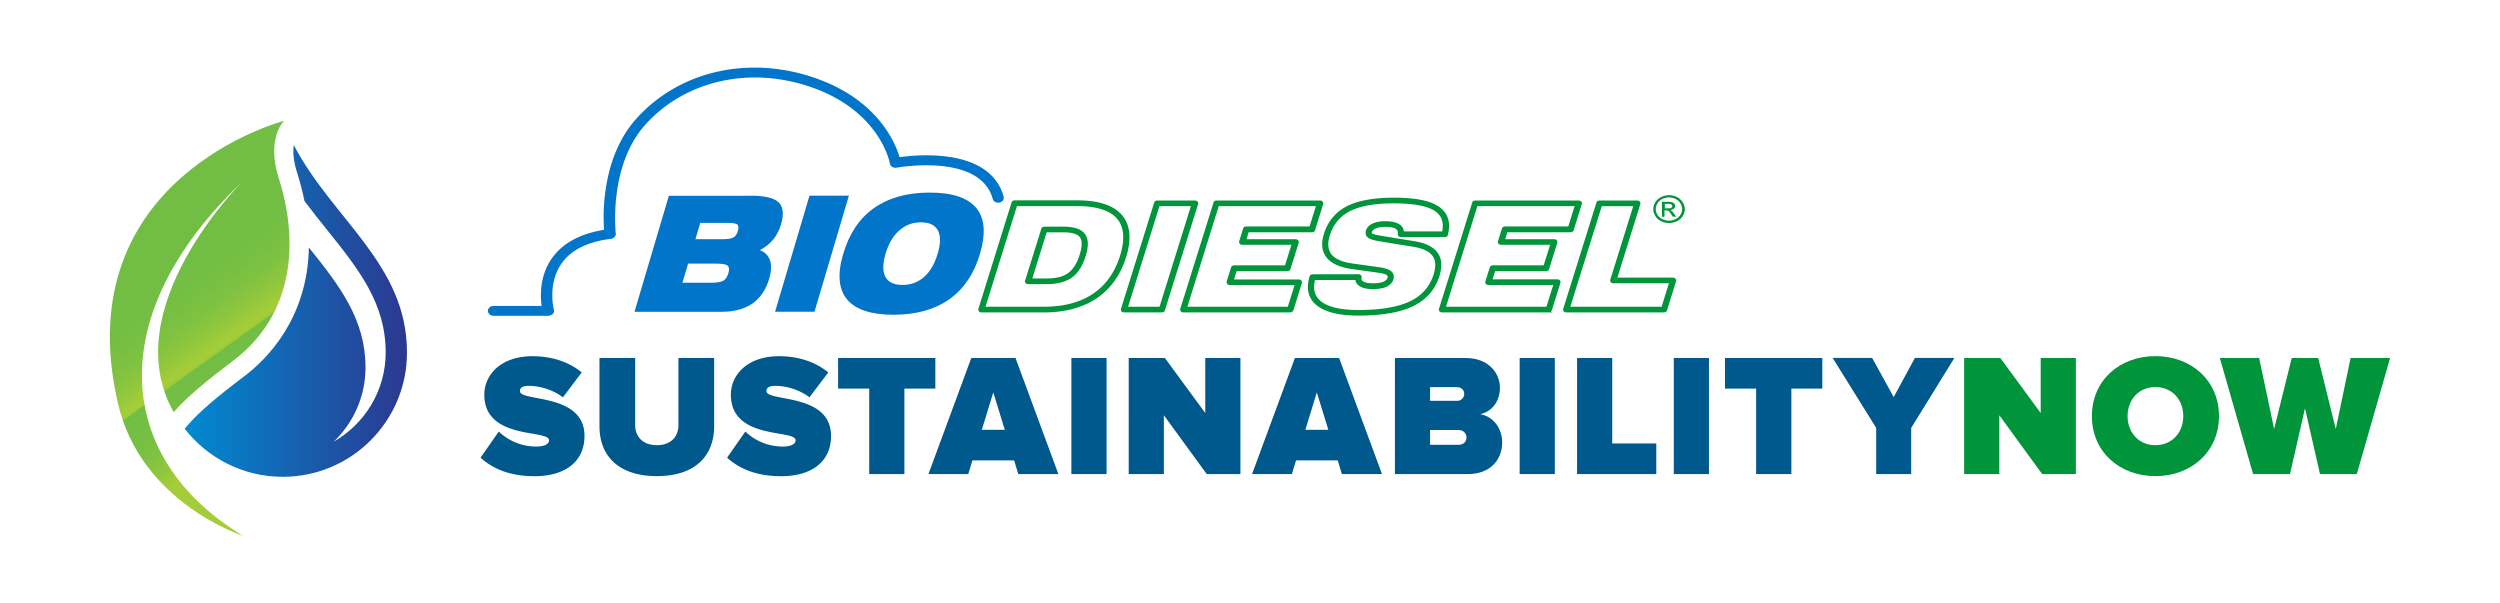
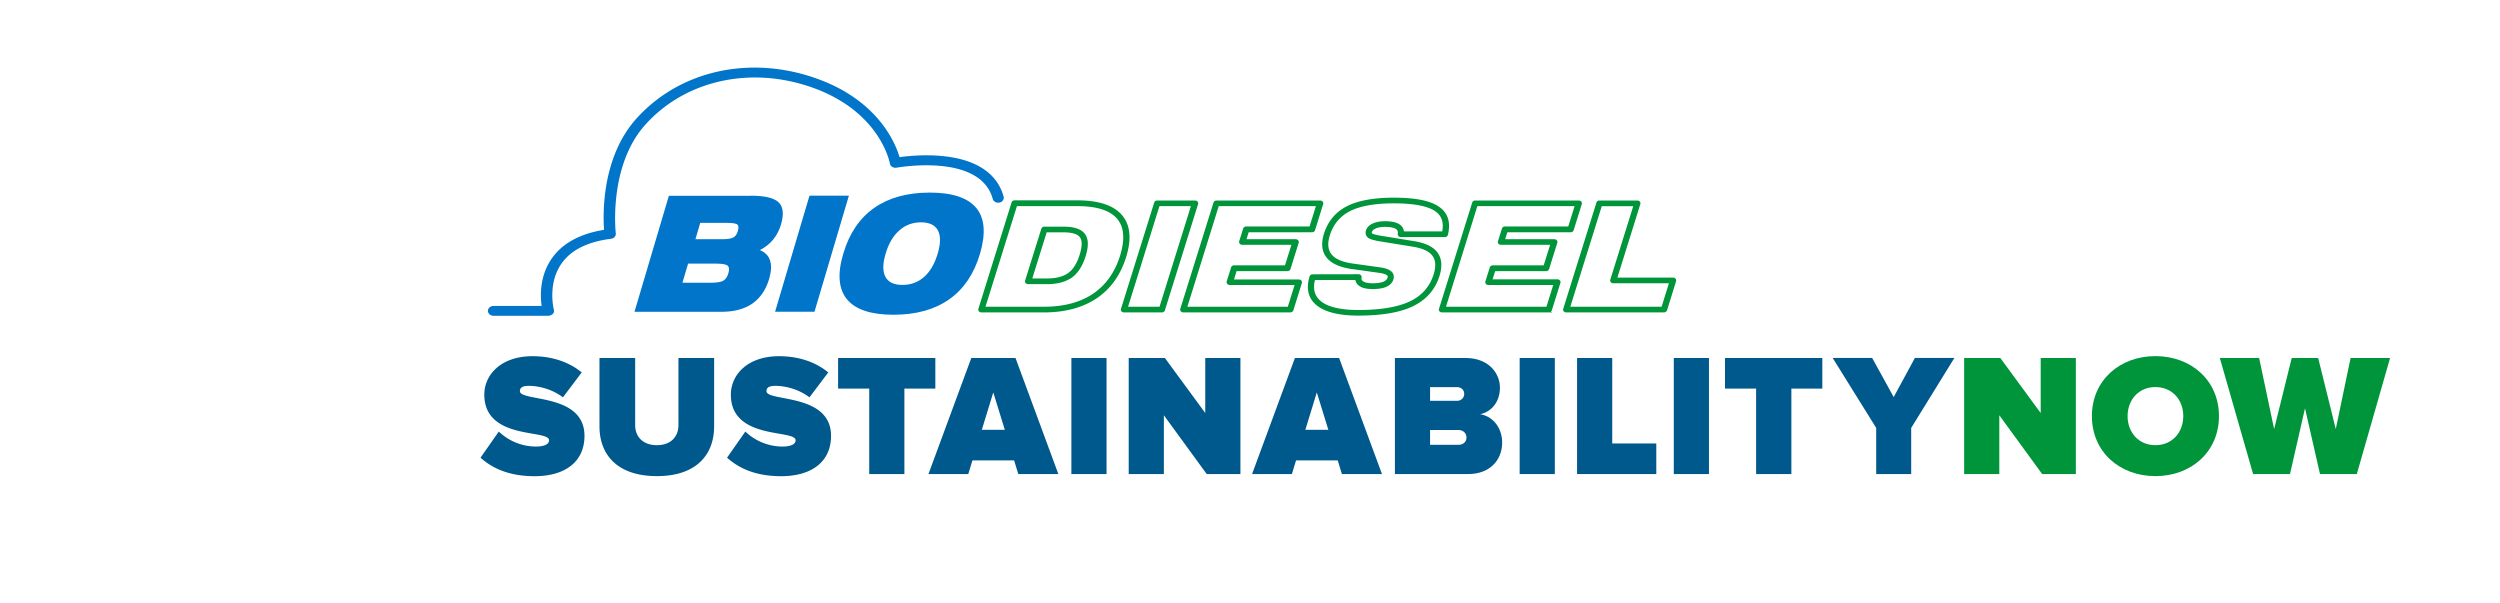
<svg xmlns="http://www.w3.org/2000/svg" version="1.1" id="Layer_1" x="0" y="0" viewBox="0 0 290 70" xml:space="preserve">
  <style type="text/css">.st1{fill:#00953b}.st4{fill:#0075c9}</style>
  <path d="M55.74 53.09l2.12-3.03c1.01.97 2.52 1.74 4.34 1.74.77 0 1.49-.2 1.49-.73 0-1.29-7.51.02-7.51-5.29 0-2.28 1.9-4.46 5.59-4.46 2.2 0 4.18.63 5.71 1.88l-2.18 2.89c-1.17-.89-2.69-1.33-3.96-1.33-.81 0-1.03.26-1.03.61 0 1.27 7.49.18 7.49 5.19 0 2.97-2.2 4.68-5.81 4.68-2.86-.01-4.82-.86-6.25-2.15zm13.8-3.63v-7.93h4.14v7.79c0 1.29.85 2.32 2.52 2.32 1.66 0 2.5-1.03 2.5-2.32v-7.79h4.14v7.91c0 3.35-2.1 5.79-6.64 5.79s-6.66-2.44-6.66-5.77zm14.8 3.63l2.12-3.03c1.01.97 2.52 1.74 4.34 1.74.77 0 1.49-.2 1.49-.73 0-1.29-7.51.02-7.51-5.29 0-2.28 1.9-4.46 5.59-4.46 2.2 0 4.18.63 5.71 1.88l-2.18 2.89c-1.17-.89-2.69-1.33-3.96-1.33-.81 0-1.03.26-1.03.61 0 1.27 7.49.18 7.49 5.19 0 2.97-2.2 4.68-5.81 4.68-2.86-.01-4.82-.86-6.25-2.15zm16.49 1.9v-9.91h-3.61v-3.55h11.28v3.55h-3.59v9.91h-4.08zm17.29 0l-.48-1.58h-4.84l-.48 1.58h-4.62l4.97-13.46h5.13l4.97 13.46h-4.65zm-2.9-9.47l-1.33 4.34h2.67l-1.34-4.34zm9.06 9.47V41.53h4.08v13.46h-4.08zm15.7 0l-4.97-6.82v6.82h-4.08V41.53h4.2l4.68 6.38v-6.38h4.08v13.46h-3.91zm15.68 0l-.48-1.58h-4.84l-.48 1.58h-4.62l4.97-13.46h5.13l4.97 13.46h-4.65zm-2.91-9.47l-1.33 4.34h2.67l-1.34-4.34zm9.06 9.47V41.53h8.18c2.79 0 4 1.86 4 3.43 0 1.68-.99 2.81-2.3 3.09 1.45.22 2.56 1.55 2.56 3.29 0 1.88-1.27 3.65-3.98 3.65h-8.46zm8.04-9.31c0-.46-.38-.77-.81-.77h-3.15v1.58h3.15a.8.8 0 00.81-.81zm.26 5.07c0-.48-.36-.87-.95-.87h-3.27v1.72h3.27c.59 0 .95-.35.95-.85zm6.17 4.24V41.53h4.08v13.46h-4.08zm6.66 0V41.53h4.08v9.91h5.11v3.55h-9.19zm11.22 0V41.53h4.08v13.46h-4.08zm9.55 0v-9.91h-3.61v-3.55h11.29v3.55h-3.59v9.91h-4.09zm13.93 0v-5.35l-5.05-8.12h4.58l2.5 4.54 2.46-4.54h4.58l-5.01 8.12v5.35h-4.06z" fill="#00598c" />
  <path class="st1" d="M236.89 54.99l-4.97-6.82v6.82h-4.08V41.53h4.2l4.68 6.38v-6.38h4.08v13.46h-3.91zm5.77-6.72c0-4.14 3.21-6.96 7.37-6.96s7.37 2.83 7.37 6.96-3.21 6.96-7.37 6.96-7.37-2.82-7.37-6.96zm10.6 0c0-1.88-1.27-3.37-3.23-3.37s-3.23 1.49-3.23 3.37 1.27 3.37 3.23 3.37 3.23-1.5 3.23-3.37zm15.86 6.72l-1.74-7.63-1.74 7.63h-4.28l-3.86-13.46h4.56l1.74 8.24 2.04-8.24h3.07l2.04 8.24 1.72-8.24h4.58l-3.86 13.46h-4.27z" />
  <linearGradient id="SVGID_1_" gradientUnits="userSpaceOnUse" x1="21.437" y1="36.068" x2="47.23" y2="36.068">
    <stop offset="0" stop-color="#008bd1" />
    <stop offset="1" stop-color="#2b388f" />
  </linearGradient>
-   <path d="M34.08 16.83c-.1.68-.08 1.66.32 2.99l.05.16c.37 1.16.65 2.27.87 3.34.84 1.12 1.7 2.2 2.56 3.27 3.68 4.59 6.86 8.54 6.86 14.29 0 4.43-2.43 8.29-6.02 10.35 2.26-2.17 3.68-5.22 3.68-8.6 0-5.59-3.01-9.49-6.57-13.92-.15 8.31-4.96 13.03-7.5 14.94-3.3 2.49-5.25 4.17-6.51 5.62l-.4.46c2.64 3.39 6.75 5.58 11.38 5.58 7.96 0 14.41-6.45 14.41-14.41.02-10.23-8.61-15.43-13.13-24.07z" fill="url(#SVGID_1_)" />
  <linearGradient id="SVGID_2_" gradientUnits="userSpaceOnUse" x1="-482.088" y1="-271.826" x2="-474.527" y2="-290.952" gradientTransform="matrix(-.953 .246 .293 .894 -345.007 407.305)">
    <stop offset="0" stop-color="#a5cd39" />
    <stop offset=".092" stop-color="#91c73d" />
    <stop offset=".203" stop-color="#7fc241" />
    <stop offset=".324" stop-color="#75bf43" />
    <stop offset=".471" stop-color="#72be44" />
    <stop offset=".473" stop-color="#80c241" />
    <stop offset=".476" stop-color="#91c73d" />
    <stop offset=".481" stop-color="#9cca3b" />
    <stop offset=".487" stop-color="#a3cc39" />
    <stop offset=".504" stop-color="#a5cd39" />
    <stop offset=".601" stop-color="#91c73d" />
    <stop offset=".718" stop-color="#7fc241" />
    <stop offset=".845" stop-color="#75bf43" />
    <stop offset="1" stop-color="#72be44" />
  </linearGradient>
-   <path d="M28.21 62.16c-15.02-9.05-16.25-25.7-.13-41.06 0 0-14.77 14.65-7.93 26.71 1.54-1.77 3.84-3.66 6.85-5.93 10.17-7.67 5.62-20.24 5.27-21.42-1.36-4.52.69-6.45.69-6.45S7.63 20.6 13.68 46.79c2.68 11.6 14.53 15.37 14.53 15.37" fill="url(#SVGID_2_)" />
  <path class="st4" d="M63.59 36.63h-6.34c-.36 0-.65-.26-.65-.57 0-.32.29-.57.65-.57h5.58c-.17-1.19-.25-3.69 1.38-5.78 1.24-1.6 3.21-2.62 5.86-3.05-.14-1.92-.25-8.47 3.77-12.92C78.93 8.09 87.23 6.32 95 9.21c6.89 2.56 8.86 7.37 9.35 9.02.96-.13 2.88-.33 4.93-.13 3.94.37 6.4 2 7.14 4.71.08.31-.13.62-.48.69-.35.07-.7-.12-.78-.42-1.46-5.38-11.07-3.64-11.16-3.63a.72.72 0 01-.5-.09.54.54 0 01-.27-.38c-.04-.24-1.17-5.91-8.71-8.72-7.22-2.68-14.93-1.04-19.64 4.18-4.33 4.79-3.46 12.55-3.45 12.63.04.31-.21.58-.55.63-2.58.32-4.46 1.21-5.58 2.65-1.87 2.4-1.06 5.55-1.05 5.58a.5.5 0 01-.12.48.81.81 0 01-.54.22z" />
-   <path d="M157.57 36.51c-2.17 0-3.76-.38-4.72-1.13-.99-.77-1.27-1.88-.84-3.29.03-.1.13-.17.25-.17l5.33-.01h0c.08 0 .15.03.2.08.05.05.07.12.06.19-.05.25.02.42.23.55.24.15.63.23 1.17.23.55 0 .98-.07 1.29-.2.27-.12.44-.29.51-.52.07-.23-.02-.33-.11-.4-.12-.09-.38-.21-.95-.29l-3.15-.44c-1.37-.19-2.34-.62-2.87-1.29-.54-.67-.64-1.57-.3-2.66.44-1.43 1.33-2.49 2.62-3.15 1.27-.65 3.09-.98 5.4-.98 2.44 0 4.12.33 5.13 1 1.04.69 1.39 1.76 1.04 3.19-.02.11-.13.18-.25.18h-5.11a.28.28 0 01-.2-.08.21.21 0 01-.06-.18c.05-.3-.03-.52-.27-.67-.27-.17-.71-.25-1.33-.25-.45 0-.82.07-1.11.2-.26.12-.42.27-.48.45s0 .25.07.3c.06.04.31.16 1.13.29l3.82.62c1.26.21 2.14.64 2.61 1.29.47.65.54 1.52.21 2.6-.49 1.57-1.51 2.73-3.02 3.46-1.48.72-3.61 1.08-6.3 1.08h0zm-5.11-4.13c-.31 1.16-.06 2.04.74 2.67.86.67 2.33 1.01 4.37 1.01 2.61 0 4.65-.35 6.06-1.03 1.39-.67 2.32-1.74 2.77-3.18.29-.94.25-1.69-.15-2.23-.39-.54-1.15-.9-2.27-1.09l-3.82-.62c-.93-.15-1.22-.29-1.36-.38-.26-.18-.35-.46-.25-.78.1-.31.35-.56.74-.74.37-.16.82-.25 1.35-.25.73 0 1.28.11 1.63.34.23.15.48.4.49.84h4.62c.24-1.16-.05-2-.88-2.55-.91-.6-2.53-.9-4.82-.9-2.22 0-3.95.31-5.14.92-1.17.6-1.98 1.57-2.38 2.88-.3.96-.22 1.73.22 2.28.45.56 1.3.93 2.53 1.1l3.15.44c.56.08.96.21 1.21.4.2.15.4.43.27.87-.11.36-.38.63-.78.81-.38.16-.89.24-1.52.24-.66 0-1.14-.1-1.47-.32-.28-.18-.44-.43-.46-.73h-4.85 0zm40.55 3.76h-11.33c-.08 0-.16-.03-.21-.09-.05-.06-.07-.13-.04-.2l3.85-12.32c.03-.1.13-.17.25-.17h4.4c.08 0 .16.03.21.09.05.06.07.13.04.2l-2.7 8.65h6.59c.08 0 .16.03.21.09.05.06.07.13.05.2l-1.05 3.38c-.05.1-.15.17-.27.17h0zm-10.99-.46h10.8l.91-2.92h-6.59c-.08 0-.16-.03-.21-.09-.05-.06-.07-.13-.04-.2l2.7-8.65h-3.86l-3.71 11.86h0zm-2.35.46h-12.4c-.08 0-.16-.03-.21-.09a.21.21 0 01-.04-.2l3.85-12.32c.03-.1.13-.17.25-.17h12.02c.08 0 .16.03.21.09.05.06.07.13.04.2l-.94 3.02c-.03.1-.13.17-.25.17h-7.42l-.32 1.01h5.84c.08 0 .16.03.21.09.05.06.07.13.04.2l-.95 3.04c-.03.1-.13.17-.25.17h-5.98L173 32.5h7.66c.08 0 .16.03.21.09.05.06.07.13.04.2l-.99 3.17c-.04.11-.14.18-.25.18h0zm-12.07-.46h11.86l.85-2.72h-7.66c-.08 0-.16-.03-.21-.09a.21.21 0 01-.04-.2l.51-1.62c.03-.1.13-.17.25-.17h5.98l.81-2.58h-5.84c-.08 0-.16-.03-.21-.09-.05-.06-.07-.13-.04-.2l.46-1.47c.03-.1.13-.17.25-.17h7.42l.8-2.56H171.3l-3.7 11.87h0zm-17.94.46h-12.4c-.08 0-.16-.03-.21-.09-.05-.06-.07-.13-.04-.2l3.85-12.32c.03-.1.13-.17.25-.17h12.03c.08 0 .16.03.21.09.05.06.07.13.04.2l-.94 3.02c-.03.1-.13.17-.25.17h-7.43l-.31 1.01h5.84c.08 0 .16.03.21.09.05.06.07.13.04.2l-.95 3.04c-.03.1-.13.17-.25.17h-5.98l-.36 1.17h7.66c.08 0 .16.03.21.09.05.06.06.13.04.2l-.99 3.17c-.05.09-.15.16-.27.16h0zm-12.06-.46h11.86l.85-2.72h-7.66c-.08 0-.16-.03-.21-.09-.05-.06-.07-.13-.05-.2l.51-1.62c.03-.1.13-.17.25-.17h5.98l.81-2.58h-5.84c-.08 0-.16-.03-.21-.09-.05-.06-.07-.13-.05-.2l.46-1.47c.03-.1.13-.17.25-.17h7.43l.8-2.56H141.3l-3.7 11.87h0zm-2.82.46h-4.4c-.08 0-.16-.03-.21-.09-.05-.06-.07-.13-.04-.2l3.85-12.32c.03-.1.13-.17.25-.17h4.4c.08 0 .16.03.21.09.05.06.06.13.04.2l-3.85 12.32c-.03.1-.13.17-.25.17h0zm-4.06-.46h3.86l3.7-11.87h-3.86l-3.7 11.87h0zm-9.6.46h-7.28c-.08 0-.16-.03-.21-.09a.21.21 0 01-.04-.2l3.85-12.34c.03-.1.13-.17.25-.17h7.28c2.43 0 4.14.56 5.1 1.67.95 1.11 1.11 2.72.46 4.8-.64 2.05-1.77 3.63-3.37 4.71-1.6 1.07-3.63 1.62-6.04 1.62h0zm-6.94-.46h6.94c2.29 0 4.22-.51 5.72-1.52s2.57-2.51 3.18-4.46c.6-1.94.48-3.42-.37-4.4-.85-.99-2.42-1.49-4.68-1.49h-7.08l-3.71 11.87h0zm7.27-2.82h-2.19c-.08 0-.16-.03-.21-.09-.05-.06-.07-.13-.04-.2l1.88-6.01c.03-.1.13-.17.25-.17h2.19c1.23 0 2.03.26 2.44.81.4.53.42 1.34.07 2.48-.35 1.11-.86 1.92-1.54 2.42-.7.5-1.65.76-2.85.76h0zm-1.84-.46h1.85c1.07 0 1.92-.22 2.51-.65.6-.44 1.06-1.17 1.37-2.19.31-.99.31-1.7 0-2.11-.3-.4-.97-.6-2.01-.6h-1.99l-1.73 5.55h0z" fill="#00953b" stroke="#00953b" stroke-width=".2" stroke-miterlimit="10" />
+   <path d="M157.57 36.51c-2.17 0-3.76-.38-4.72-1.13-.99-.77-1.27-1.88-.84-3.29.03-.1.13-.17.25-.17l5.33-.01c.08 0 .15.03.2.08.05.05.07.12.06.19-.05.25.02.42.23.55.24.15.63.23 1.17.23.55 0 .98-.07 1.29-.2.27-.12.44-.29.51-.52.07-.23-.02-.33-.11-.4-.12-.09-.38-.21-.95-.29l-3.15-.44c-1.37-.19-2.34-.62-2.87-1.29-.54-.67-.64-1.57-.3-2.66.44-1.43 1.33-2.49 2.62-3.15 1.27-.65 3.09-.98 5.4-.98 2.44 0 4.12.33 5.13 1 1.04.69 1.39 1.76 1.04 3.19-.02.11-.13.18-.25.18h-5.11a.28.28 0 01-.2-.08.21.21 0 01-.06-.18c.05-.3-.03-.52-.27-.67-.27-.17-.71-.25-1.33-.25-.45 0-.82.07-1.11.2-.26.12-.42.27-.48.45s0 .25.07.3c.06.04.31.16 1.13.29l3.82.62c1.26.21 2.14.64 2.61 1.29.47.65.54 1.52.21 2.6-.49 1.57-1.51 2.73-3.02 3.46-1.48.72-3.61 1.08-6.3 1.08h0zm-5.11-4.13c-.31 1.16-.06 2.04.74 2.67.86.67 2.33 1.01 4.37 1.01 2.61 0 4.65-.35 6.06-1.03 1.39-.67 2.32-1.74 2.77-3.18.29-.94.25-1.69-.15-2.23-.39-.54-1.15-.9-2.27-1.09l-3.82-.62c-.93-.15-1.22-.29-1.36-.38-.26-.18-.35-.46-.25-.78.1-.31.35-.56.74-.74.37-.16.82-.25 1.35-.25.73 0 1.28.11 1.63.34.23.15.48.4.49.84h4.62c.24-1.16-.05-2-.88-2.55-.91-.6-2.53-.9-4.82-.9-2.22 0-3.95.31-5.14.92-1.17.6-1.98 1.57-2.38 2.88-.3.96-.22 1.73.22 2.28.45.56 1.3.93 2.53 1.1l3.15.44c.56.08.96.21 1.21.4.2.15.4.43.27.87-.11.36-.38.63-.78.81-.38.16-.89.24-1.52.24-.66 0-1.14-.1-1.47-.32-.28-.18-.44-.43-.46-.73h-4.85 0zm40.55 3.76h-11.33c-.08 0-.16-.03-.21-.09-.05-.06-.07-.13-.04-.2l3.85-12.32c.03-.1.13-.17.25-.17h4.4c.08 0 .16.03.21.09.05.06.07.13.04.2l-2.7 8.65h6.59c.08 0 .16.03.21.09.05.06.07.13.05.2l-1.05 3.38c-.05.1-.15.17-.27.17h0zm-10.99-.46h10.8l.91-2.92h-6.59c-.08 0-.16-.03-.21-.09-.05-.06-.07-.13-.04-.2l2.7-8.65h-3.86l-3.71 11.86h0zm-2.35.46h-12.4c-.08 0-.16-.03-.21-.09a.21.21 0 01-.04-.2l3.85-12.32c.03-.1.13-.17.25-.17h12.02c.08 0 .16.03.21.09.05.06.07.13.04.2l-.94 3.02c-.03.1-.13.17-.25.17h-7.42l-.32 1.01h5.84c.08 0 .16.03.21.09.05.06.07.13.04.2l-.95 3.04c-.03.1-.13.17-.25.17h-5.98L173 32.5h7.66c.08 0 .16.03.21.09.05.06.07.13.04.2l-.99 3.17c-.04.11-.14.18-.25.18h0zm-12.07-.46h11.86l.85-2.72h-7.66c-.08 0-.16-.03-.21-.09a.21.21 0 01-.04-.2l.51-1.62c.03-.1.13-.17.25-.17h5.98l.81-2.58h-5.84c-.08 0-.16-.03-.21-.09-.05-.06-.07-.13-.04-.2l.46-1.47c.03-.1.13-.17.25-.17h7.42l.8-2.56H171.3l-3.7 11.87h0zm-17.94.46h-12.4c-.08 0-.16-.03-.21-.09-.05-.06-.07-.13-.04-.2l3.85-12.32c.03-.1.13-.17.25-.17h12.03c.08 0 .16.03.21.09.05.06.07.13.04.2l-.94 3.02c-.03.1-.13.17-.25.17h-7.43l-.31 1.01h5.84c.08 0 .16.03.21.09.05.06.07.13.04.2l-.95 3.04c-.03.1-.13.17-.25.17h-5.98l-.36 1.17h7.66c.08 0 .16.03.21.09.05.06.06.13.04.2l-.99 3.17c-.05.09-.15.16-.27.16h0zm-12.06-.46h11.86l.85-2.72h-7.66c-.08 0-.16-.03-.21-.09-.05-.06-.07-.13-.05-.2l.51-1.62c.03-.1.13-.17.25-.17h5.98l.81-2.58h-5.84c-.08 0-.16-.03-.21-.09-.05-.06-.07-.13-.05-.2l.46-1.47c.03-.1.13-.17.25-.17h7.43l.8-2.56H141.3l-3.7 11.87h0zm-2.82.46h-4.4c-.08 0-.16-.03-.21-.09-.05-.06-.07-.13-.04-.2l3.85-12.32c.03-.1.13-.17.25-.17h4.4c.08 0 .16.03.21.09.05.06.06.13.04.2l-3.85 12.32c-.03.1-.13.17-.25.17h0zm-4.06-.46h3.86l3.7-11.87h-3.86l-3.7 11.87h0zm-9.6.46h-7.28c-.08 0-.16-.03-.21-.09a.21.21 0 01-.04-.2l3.85-12.34c.03-.1.13-.17.25-.17h7.28c2.43 0 4.14.56 5.1 1.67.95 1.11 1.11 2.72.46 4.8-.64 2.05-1.77 3.63-3.37 4.71-1.6 1.07-3.63 1.62-6.04 1.62h0zm-6.94-.46h6.94c2.29 0 4.22-.51 5.72-1.52s2.57-2.51 3.18-4.46c.6-1.94.48-3.42-.37-4.4-.85-.99-2.42-1.49-4.68-1.49h-7.08l-3.71 11.87h0zm7.27-2.82h-2.19c-.08 0-.16-.03-.21-.09-.05-.06-.07-.13-.04-.2l1.88-6.01c.03-.1.13-.17.25-.17h2.19c1.23 0 2.03.26 2.44.81.4.53.42 1.34.07 2.48-.35 1.11-.86 1.92-1.54 2.42-.7.5-1.65.76-2.85.76h0zm-1.84-.46h1.85c1.07 0 1.92-.22 2.51-.65.6-.44 1.06-1.17 1.37-2.19.31-.99.31-1.7 0-2.11-.3-.4-.97-.6-2.01-.6h-1.99l-1.73 5.55h0z" fill="#00953b" stroke="#00953b" stroke-width=".2" stroke-miterlimit="10" />
  <path class="st4" d="M87.07 22.7c1.65 0 2.73.26 3.26.78.53.52.62 1.38.26 2.58-.2.66-.5 1.24-.91 1.74-.41.49-.92.9-1.53 1.21.6.25 1 .65 1.18 1.22.18.56.14 1.26-.1 2.1-.38 1.28-1.03 2.24-1.95 2.88-.92.64-2.12.96-3.59.96H73.6l3.99-13.46h9.48v-.01zm-5.84 3.15l-.56 1.9h3.06c.66 0 1.11-.07 1.35-.21.24-.14.41-.38.51-.74.11-.36.09-.62-.05-.75s-.56-.2-1.25-.2h-3.06zm-2.07 6.95h3.23c.75 0 1.25-.08 1.52-.24.27-.16.46-.45.58-.86.13-.42.1-.72-.08-.88-.18-.16-.63-.24-1.36-.24h-3.23l-.66 2.22zm10.75 3.36L93.9 22.7h4.57l-3.99 13.46h-4.57zm7.91-6.73c.69-2.34 1.88-4.11 3.57-5.3 1.69-1.19 3.84-1.79 6.46-1.79s4.42.6 5.4 1.79c.98 1.19 1.12 2.96.43 5.3-.69 2.34-1.88 4.1-3.57 5.29-1.69 1.19-3.84 1.79-6.46 1.79s-4.42-.6-5.4-1.79c-.98-1.19-1.13-2.95-.43-5.29zm4.91 0c-.35 1.17-.35 2.07-.02 2.69.34.62.99.93 1.97.93s1.82-.31 2.52-.93c.7-.62 1.22-1.52 1.57-2.69.35-1.18.36-2.08.03-2.7-.33-.62-.99-.94-1.96-.94-.98 0-1.82.31-2.52.94-.72.63-1.25 1.53-1.59 2.7z" />
-   <path class="st1" d="M193.6 22.64c.31 0 .61.07.9.21.29.14.52.34.69.6.16.26.25.53.25.81s-.08.55-.24.8c-.16.26-.39.46-.68.6-.29.14-.59.21-.91.21-.32 0-.62-.07-.91-.21a1.59 1.59 0 01-.68-.6c-.16-.26-.24-.52-.24-.8s.08-.55.25-.81c.16-.26.39-.46.69-.6.27-.14.57-.21.88-.21zm0 .26c-.26 0-.51.06-.75.17-.24.12-.44.28-.57.5-.14.22-.21.44-.21.68 0 .23.07.46.2.67.13.21.32.38.57.5a1.698 1.698 0 001.52 0c.24-.12.43-.29.57-.5.13-.21.2-.44.2-.67 0-.23-.07-.46-.21-.68-.14-.22-.33-.38-.57-.5-.24-.11-.5-.17-.75-.17zm-.81 2.24v-1.73h.68c.23 0 .4.02.5.05.1.03.19.09.25.17a.407.407 0 01-.07.58c-.1.09-.24.15-.41.16.07.03.12.06.17.09.08.07.18.18.29.34l.24.34h-.39l-.18-.27c-.14-.22-.25-.35-.34-.4a.454.454 0 00-.26-.06h-.19v.74h-.29v-.01zm.32-.97h.39c.19 0 .31-.02.38-.07s.1-.11.1-.19c0-.05-.02-.1-.05-.14a.305.305 0 00-.13-.09c-.06-.02-.16-.03-.32-.03h-.36v.52h-.01z" />
</svg>